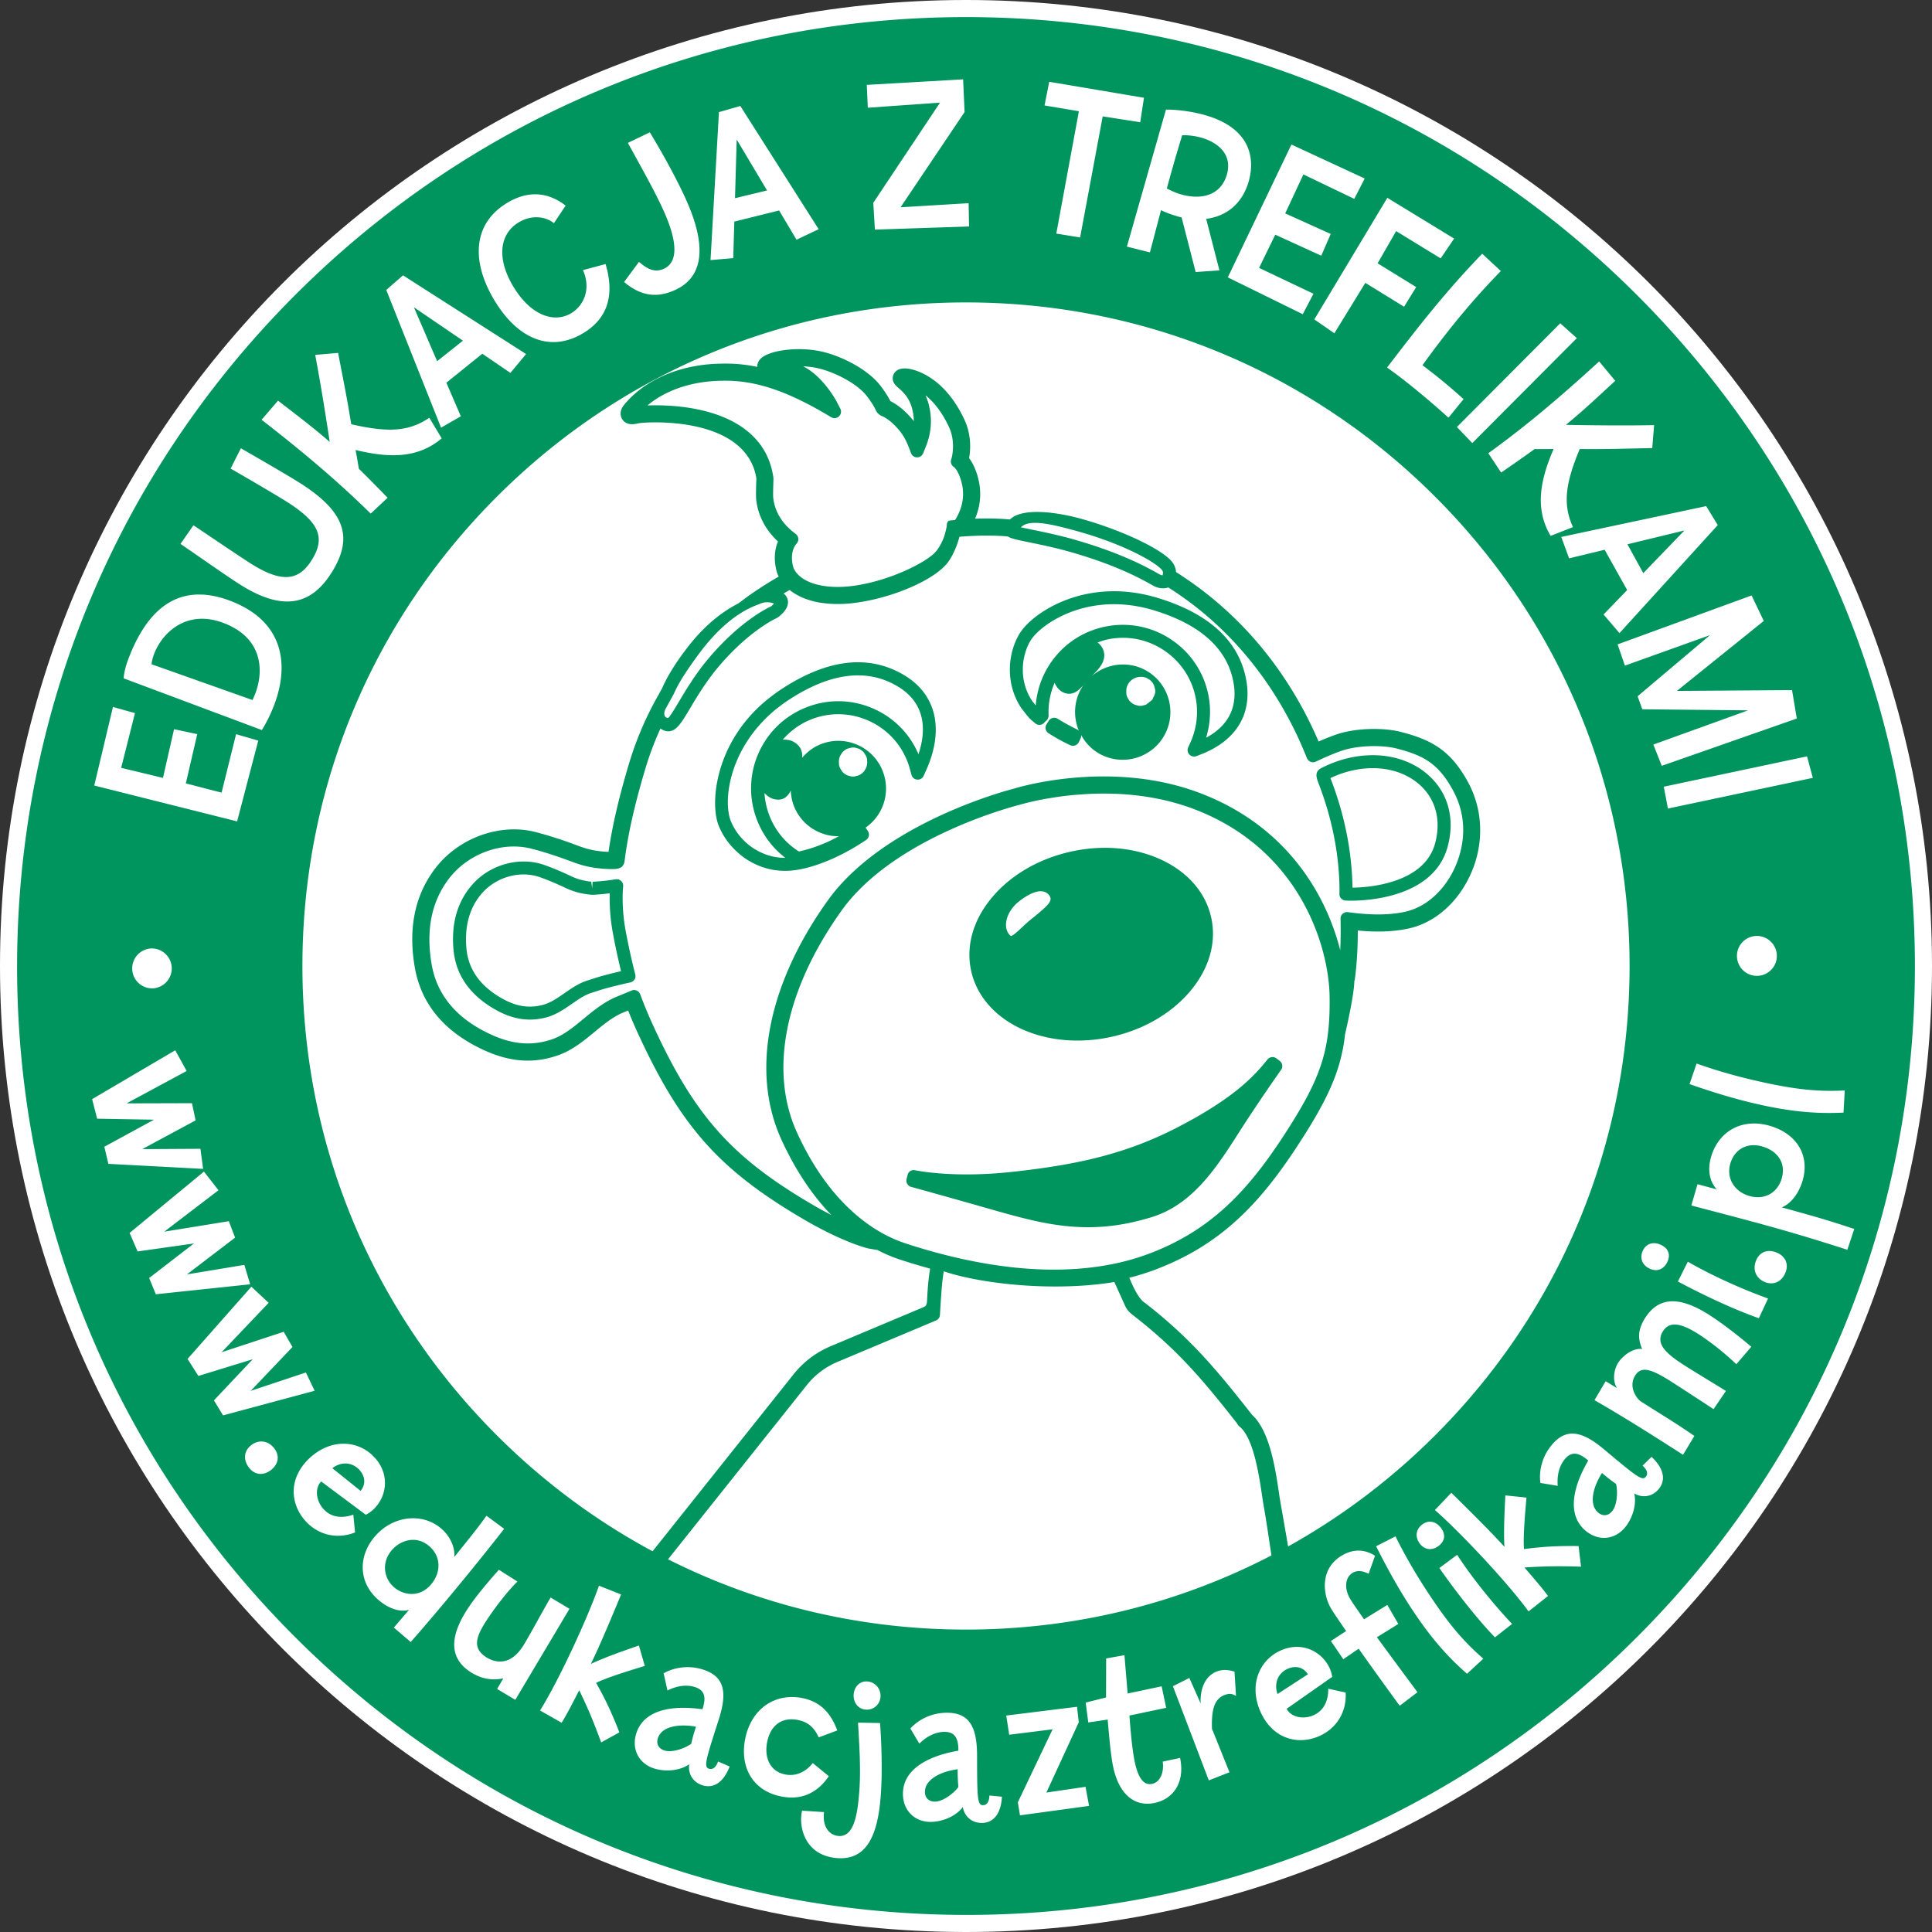
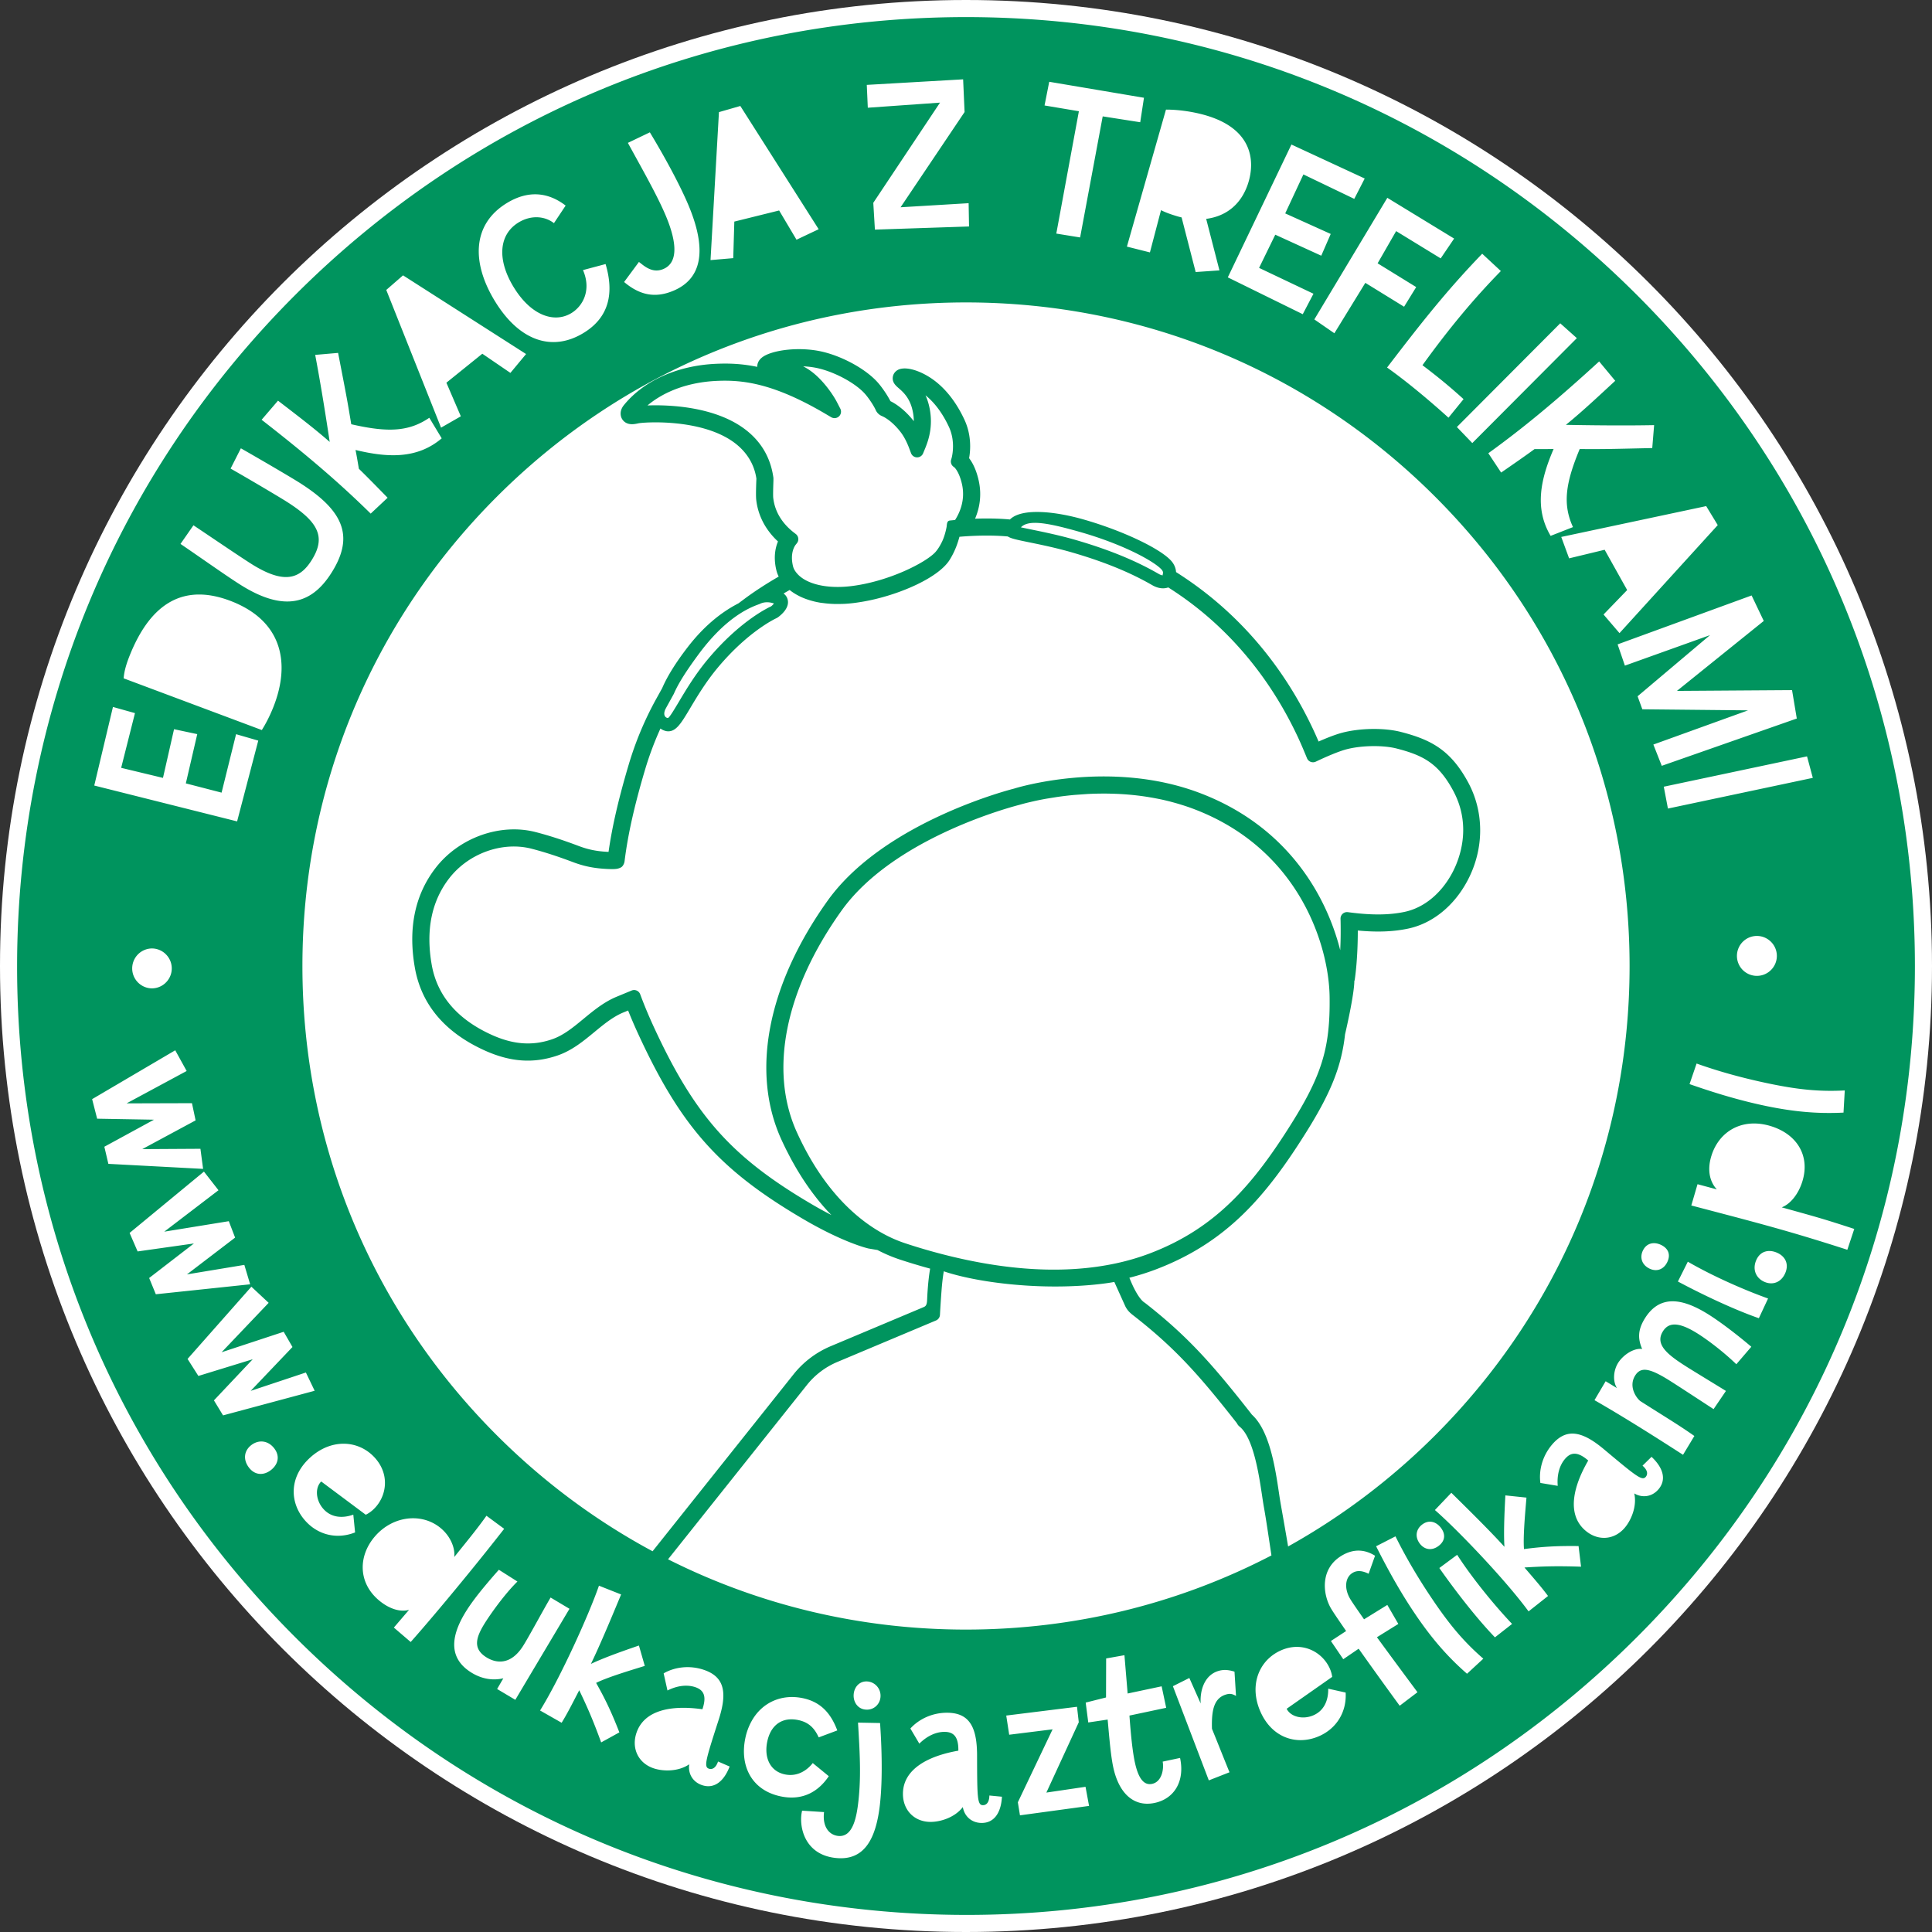
<svg xmlns="http://www.w3.org/2000/svg" width="600" height="600" xml:space="preserve">
  <rect width="100%" height="100%" fill="#333333" stroke="none" />
  <path fill="#FFF" d="M600 300c0 165.686-134.314 300-300 300S0 465.686 0 300C0 134.315 134.314 0 300 0s300 134.315 300 300" />
-   <path fill="#00945E" d="M547.572 356.133c-2.057-.643-3.871-.605-5.396-.092-2.34.789-3.994 2.711-4.746 5.111-.855 2.742-.32 5.346 1.252 7.309 1.043 1.299 2.535 2.316 4.398 2.898 4.559 1.424 8.773-.639 10.197-5.197 1.496-4.795-1.088-8.588-5.705-10.029M497.508 457.455c-2.693 4.232-4.207 9.656-1.215 12.26 1.406 1.223 3.068 1.107 4.287-.297 1.793-2.059 1.832-6.545 1.297-8.572a55.381 55.381 0 0 1-4.369-3.391M133.859 492.074c3.065-3.58 3.291-8.611-.572-11.918-4.051-3.469-8.981-1.811-11.642 1.299-3.187 3.721-2.538 8.686.76 11.508 2.779 2.379 7.784 3.398 11.454-.889M204.335 539.725c-.604 1.758.129 3.256 1.888 3.861 2.581.885 6.753-.766 8.432-2.023a55.889 55.889 0 0 1 1.498-5.322c-4.934-.907-10.529-.27-11.818 3.484M396.748 526.096l7.824-5.086 1.605-1.043c-1.393-2.232-3.811-2.791-6.248-1.715-2.592 1.143-3.908 3.623-3.545 6.342.067.494.182.998.364 1.502M47.053 206.285l18.343 6.5 13.007 4.61c.28-.52.524-1.124.768-1.727 2.351-5.827 3.033-15.46-6.75-20.819a23.553 23.553 0 0 0-2.496-1.184c-11.721-4.731-19.343 2.661-21.953 9.124a14.538 14.538 0 0 0-.919 3.496M290.236 559.506c2.729.043 6.187-2.814 7.393-4.533a55.903 55.903 0 0 1-.22-5.523c-4.973.662-10.096 2.998-10.161 6.969-.031 1.858 1.128 3.056 2.988 3.087M112.412 457.572a6.402 6.402 0 0 0-.752-1.045 6.827 6.827 0 0 0-.667-.633c-2.225-1.865-5.293-1.869-7.778.07l8.772 7.035c1.401-1.679 1.464-3.665.425-5.427M228.42 56.125l-.155 5.418 9.95-2.391-2.97-4.984-6.457-10.84zM373.482 42.876c-2.055-.636-4.348-.935-6.344-.872a475.995 475.995 0 0 0-3.379 11.491 635.184 635.184 0 0 0-1.391 5.037c1.291.673 2.604 1.282 4.035 1.725 4.598 1.422 9.646 1.202 12.621-2.245.809-.938 1.473-2.103 1.922-3.555 1.927-6.224-2.36-10.003-7.464-11.581M505.41 169.025l4.928 8.968 6.744-6.997 6.037-6.262-8.506 2.062zM140.676 103.699l-12.133-8.266 5.894 13.679 1.316 3.057 8.012-6.365zM197.12 301.959c-.167-.653-1.675-6.57-2.892-13.307-1.181-6.555-.817-12.008-.771-12.596l.071-.816a2.019 2.019 0 0 0-2.323-2.168l-.957.15c-.737.11-3.349.478-6.213.622l-.124 2.014-.309-2.042-.68-.088a21.076 21.076 0 0 1-2.904-.601 17.307 17.307 0 0 1-2.614-.998c-3.105-1.475-5.898-2.639-8.541-3.56-7.42-2.571-16.403-.173-21.886 5.822-4.836 5.286-6.899 12.216-6.132 20.599.723 7.887 5.146 14.157 13.146 18.637 2.583 1.445 5.045 2.349 7.524 2.76 2.632.436 5.24.311 7.972-.381 3.151-.801 5.687-2.563 8.17-4.287 1.875-1.303 3.813-2.648 5.808-3.307l2.329-.75c2.868-.971 8.126-2.158 9.175-2.393l.797-.172a1.996 1.996 0 0 0 1.293-.916c.29-.468.374-1.035.232-1.568l-.171-.654zm-12.585 1.873-2.336.75c-2.549.842-4.733 2.358-6.876 3.847-2.158 1.499-4.388 3.046-6.828 3.67-4.298 1.087-8.129.472-12.534-1.991-6.771-3.791-10.505-9.002-11.1-15.486-.66-7.205 1.052-13.096 5.09-17.511 3.851-4.208 9.819-6.228 15.205-5.336.81.135 1.607.335 2.383.603 2.5.872 5.162 1.981 8.132 3.392 1.052.502 2.072.893 3.56 1.329.961.266 1.994.473 3.162.626l.768.102c.218.023.387.04.738.048.059.003.502.003.563-.001a70.96 70.96 0 0 0 4.895-.458c-.063 2.358-.016 6.863.904 11.954.94 5.211 2.051 9.95 2.612 12.241-2.145.493-5.947 1.41-8.338 2.221M414.307 259.856c1.887 9.577 1.684 17.027 1.682 17.099l-.021.631a2.017 2.017 0 0 0 1.924 2.082l.619.029c.26.013 26.225 1.171 31.068-16.733 2.459-9.094-.027-17.461-6.822-22.958-8.33-6.732-21.074-7.299-32.475-1.439-2.148 1.111-1.404 3.079-.801 4.676.968 2.564 3.244 8.57 4.826 16.613m25.912-16.713c5.496 4.446 7.49 11.286 5.465 18.769-3.389 12.528-20.709 13.69-25.658 13.763-.025-2.702-.268-9.005-1.762-16.597-1.648-8.376-4.006-14.604-5.018-17.271-.021-.062-.045-.119-.064-.174 9.693-4.577 20.197-4.022 27.037 1.51M317.814 220.724l.496.633c.313.414.629.823.932 1.15.05.071.296.369.355.43.422.443.933.878 1.422 1.286l.483.41a2.017 2.017 0 0 0 2.821-.212l.338-.387c.172-.124.332-.268.467-.419.266-.288.432-.703.494-1.112.025-.147.039-.297.033-.448a1.538 1.538 0 0 0-.018-.193c-.109-3.417.557-6.734 1.874-9.806.326.724.733 1.406 1.305 1.982a4.766 4.766 0 0 0 2.077 1.254c.071.02.402.097.475.109 2.338.388 3.936-1.293 5.371-2.942-.121.167-.273.299-.39.471-2.866 4.297-3.169 9.556-1.298 13.992-.121-.102-.229-.218-.377-.292a98.683 98.683 0 0 1-2.664-1.369 60.744 60.744 0 0 1-3.529-2.04 2.017 2.017 0 0 0-2.77.623l-.689 1.08a2.015 2.015 0 0 0 .6 2.776 54.925 54.925 0 0 0 6.752 3.724 2.019 2.019 0 0 0 2.667-.958l.554-1.155c.165-.343.19-.705.157-1.058 1.107 2.027 2.646 3.85 4.697 5.218a14.667 14.667 0 0 0 5.781 2.288c5.742.95 11.539-1.559 14.764-6.392 4.529-6.793 2.689-16.009-4.102-20.542-.004-.001-.004-.001-.002-.002-5.66-3.772-12.951-3.071-17.863 1.167 1.756-1.748 3.244-3.313 3.742-5.191.465-1.753-.023-3.469-1.375-4.829-.171-.172-.373-.282-.556-.43 1.081-.39 2.167-.775 3.315-1.005 6.055-1.212 12.201.006 17.318 3.421 9.445 6.3 12.887 18.374 8.184 28.712l-.652 1.435a2.015 2.015 0 0 0 2.569 2.712l1.469-.571c6.91-2.694 11.553-7.072 13.422-12.668.967-2.894 1.209-6.047.727-9.375-1.818-12.51-11.051-21.408-27.445-26.45-16.043-4.923-28.127-.233-33.896 3.015-4.272 2.401-7.683 5.411-9.358 8.256-3.345 5.689-4.477 14.905.541 22.664.226.35.496.69.782 1.038m31.987-6.633c0-.018 0-.037.002-.057a4.484 4.484 0 0 1 2.715-3.492c.373-.154.775-.24 1.174-.307.043-.007.086-.006.129-.006a4.384 4.384 0 0 1 2.277.327l.969.574a4.386 4.386 0 0 1 1.359 1.79c.102.381.201.761.299 1.142a3.288 3.288 0 0 1-.17 1.73c-.053.271-.236.487-.352.731-.002.005-.002.013-.006.019a.416.416 0 0 1-.02.033c-.119.243-.17.517-.354.733-.041.06-.115.079-.16.135l-.041.067c-.127.164-.336.225-.48.366-.088.071-.166.154-.26.216l-.029.029.006-.004-.01.008.004-.003-.018.01c-.113.071-.184.196-.307.254-.031.022-.074.017-.105.038-.211.132-.355.35-.59.447l-1.143.299c-.6.097-1.176.041-1.729-.169a3.307 3.307 0 0 1-1.518-.731 3.294 3.294 0 0 1-1.076-1.295 3.324 3.324 0 0 1-.582-1.636c.002-.416.004-.834.016-1.248m-29.83-15.025c1.283-2.183 4.293-4.784 7.857-6.786 5.204-2.929 16.117-7.181 30.734-2.675 14.773 4.542 23.064 12.34 24.637 23.174.393 2.698.205 5.228-.561 7.517-1.205 3.607-3.975 6.618-8.082 8.822 3.539-11.351-.713-23.762-10.846-30.517a26.918 26.918 0 0 0-10.574-4.195 27.143 27.143 0 0 0-9.771.172c-7.105 1.421-13.229 5.515-17.24 11.53a26.82 26.82 0 0 0-4.459 12.995c-.106-.14-.227-.297-.367-.484l-.375-.463c-.177-.217-.357-.431-.503-.658-4.085-6.318-3.169-13.81-.45-18.432M231.318 266.506a22.742 22.742 0 0 0 2.672 1.583 21.809 21.809 0 0 0 6.287 2.074c1.766.292 3.584.362 5.411.209 6.524-.545 15.45-4.19 23.293-9.514a2.015 2.015 0 0 0 .539-2.795l-.703-1.044a14.698 14.698 0 0 0 5.203-6.432 14.733 14.733 0 0 0 .018-11.34 14.72 14.72 0 0 0-8.001-8.028l-.002-.001a14.721 14.721 0 0 0-11.337-.018c-2.208.912-4.07 2.354-5.574 4.122.134-1.74-.34-3.37-2.118-4.601a4.601 4.601 0 0 0-.916-.533l-.001-.002a6.266 6.266 0 0 0-3.011-.459c2.31-2.634 5.14-4.787 8.473-6.161a22.878 22.878 0 0 1 17.656.029c6.627 2.757 11.508 8.336 13.392 15.307l.469 1.733a1.985 1.985 0 0 0 1.789 1.482 2.019 2.019 0 0 0 1.997-1.187l.734-1.638a42.28 42.28 0 0 0 1.146-2.809c4.189-11.537 1.297-21.307-7.936-26.808v.001c-11.114-6.63-24.158-5.019-38.755 4.773-1.004.678-1.928 1.379-2.963 2.171l-1.099.885c-15.83 13.099-17.508 31.622-14.89 38.627 1.472 3.945 4.407 7.685 8.227 10.374m29.56-31.693.575-.968a4.397 4.397 0 0 1 1.79-1.36l1.142-.299a3.315 3.315 0 0 1 1.729.169 3.305 3.305 0 0 1 1.518.73 3.3 3.3 0 0 1 1.075 1.295c.338.487.532 1.033.583 1.637v.202a4.378 4.378 0 0 1-.326 2.278l-.575.968a4.397 4.397 0 0 1-1.79 1.36l-1.142.299a3.305 3.305 0 0 1-1.729-.169 3.317 3.317 0 0 1-1.517-.73 3.301 3.301 0 0 1-1.076-1.295 3.319 3.319 0 0 1-.583-1.637v-.202a4.39 4.39 0 0 1 .326-2.278m-15.292 10.7c.072 1.705.394 3.402 1.063 5.026a14.711 14.711 0 0 0 8.003 8.03 15.05 15.05 0 0 0 3.292.946c.865.144 1.738.179 2.609.166-1.114.595-2.229 1.19-3.347 1.697-3.1 1.406-6.23 2.454-9.102 3.053-6.443-4.026-10.224-10.89-10.689-18.129.625.671 1.347 1.238 2.203 1.612.441.193.83.281 1.139.333 2.643.468 3.99-1.038 4.829-2.734m-4.751-25.141.323-.274.567-.417c.79-.612 1.64-1.261 2.565-1.883 13.199-8.852 24.782-10.412 34.442-4.66v.002c9.237 5.503 8.756 14.34 6.511 21.097-2.756-6.489-7.885-11.619-14.487-14.368-6.686-2.787-14.053-2.792-20.745-.034-6.693 2.759-11.911 7.962-14.691 14.647-4.757 11.432-1.053 24.581 8.578 31.933-2.82.016-5.539-.635-8.084-1.926a20.37 20.37 0 0 1-2.343-1.393c-2.999-2.12-5.406-5.171-6.603-8.376-2.271-6.066-.585-22.302 13.967-34.348M327.27 322.567c5.789.959 12.033.751 18.064-.604 9.836-2.21 18.457-7.225 24.273-14.117 5.953-7.054 8.27-15.213 6.523-22.98-1.746-7.768-7.332-14.153-15.729-17.982-8.217-3.746-18.148-4.586-27.981-2.375-9.837 2.211-18.456 7.224-24.272 14.118-5.951 7.055-8.269 15.214-6.523 22.981 2.406 10.705 12.233 18.738 25.645 20.959m-14.617-37.086c.525-2.037 1.862-3.99 3.764-5.505 1.563-1.24 4.881-3.563 7.417-3.143a3.058 3.058 0 0 1 1.951 1.16c1.227 1.541.326 2.801-5.247 7.233-1.188.948-2.249 1.938-3.213 2.842-1.065.997-2.849 2.668-3.384 2.602-.002-.001-.195-.055-.563-.515-.94-1.184-1.198-2.843-.725-4.674M282.98 368.6c.219.061 8.605 2.352 23.943 6.727 6.77 1.93 13.162 3.752 19.567 4.814 10.921 1.811 20.571 1.137 31.288-2.184 12.727-3.941 20.234-15.695 26.859-26.066 6.021-9.426 12.494-18.622 13.227-19.658a2.016 2.016 0 0 0-.432-2.766l-1.02-.773a2.019 2.019 0 0 0-2.787.338c-3.535 4.354-9.453 11.639-28.641 21.432-16.471 8.408-32.246 11.475-50.869 13.494-17.498 1.889-28.661-.275-29.946-.531-1.229-.207-2.061.465-2.321 1.496l-.309 1.242a2.022 2.022 0 0 0 1.441 2.435" />
  <path fill="#00945E" d="M508.377 91.623C452.717 35.964 378.715 5.311 300 5.311c-78.701 0-152.69 30.653-208.335 86.313C36.033 147.27 5.366 221.271 5.31 299.997c-.056 78.667 30.564 152.642 86.221 208.296 55.654 55.656 129.688 86.34 208.465 86.398h.225c78.617 0 152.537-30.635 208.156-86.27C564.037 452.745 594.69 378.728 594.69 300c-.001-78.714-30.653-152.718-86.313-208.377M549.09 403.26l-2.859 6.125c-6.234-2.17-13.625-5.531-20.064-8.77a227.428 227.428 0 0 1-5.078-2.631l3.08-6.154c1.502.873 3.117 1.756 4.797 2.629 6.374 3.318 13.759 6.521 20.124 8.801m-3.705-11.83c1.225-2.918 3.885-3.482 6.4-2.426 2.572 1.082 3.867 3.441 2.668 6.301-1.201 2.859-3.799 3.922-6.43 2.816s-3.863-3.777-2.638-6.691m-28.955 22.029c-1.205 1.922-.961 3.637.258 5.313 1.613 2.215 4.936 4.357 8.904 6.807 5.863 3.609 8.785 5.369 10.412 6.393l-3.838 5.645c-3.117-2.029-10.949-7.166-13.682-8.881-2.484-1.561-4.414-2.57-5.955-3.039-2.236-.68-3.65-.205-4.705 1.473-1.357 2.166-.871 4.34-.039 5.895.582 1.086 1.328 1.871 1.74 2.131 8.58 5.457 11.693 7.266 16.676 10.762l-3.521 5.844c-5.865-3.787-12.68-8.129-19.426-12.209a393.55 393.55 0 0 0-8.072-4.76l3.469-5.879 3.5 2.125c-1.441-2.369-.98-5.67.371-7.824 1.482-2.361 4.775-4.691 7.469-4.316-1.414-3.23-1.334-6.039.875-9.557 3.424-5.455 8.098-6.141 13.195-4.41 2.115.717 4.305 1.85 6.508 3.232 3.992 2.506 9.408 6.711 13.318 10.045l-4.652 5.428c-3.922-3.779-8.721-7.451-12.082-9.564-2.703-1.695-4.773-2.535-6.387-2.727-2.084-.249-3.405.591-4.336 2.073m-11.932 61.094c-3.297 3.789-8.377 4.055-12.213.717-5.568-4.844-3.992-13.174.955-21.693-.158-.137-.313-.258-.465-.383-3.096-2.498-5.066-2.047-6.695-.174-1.832 2.104-2.588 5.146-2.316 8.424l-5.381-.898c-.52-3.658.479-8.299 3.734-12.041 3.947-4.537 8.305-4.293 14.277.211.492.373.996.764 1.514 1.197 10.174 8.523 12.039 10.064 13.18 8.754.65-.748.74-1.984-.99-3.49l2.799-2.744c3.713 3.479 4.674 7.191 2.111 10.139-2.078 2.385-5.092 2.641-7.477 1.223.893 3.98-.957 8.371-3.033 10.758m-231.206 85.629c-1.175 10.666-4.708 17.826-13.832 16.82-9.924-1.092-11.475-10.248-10.361-14.68l6.814.438c-.564 4.555 1.589 7.102 4.364 7.406 4.561.504 5.747-5.73 6.311-10.846.61-5.539.598-10.73.235-17.998a514.31 514.31 0 0 0-.361-6.35l6.85.129c.165 2.354.292 4.723.38 7.063.245 6.602.158 12.965-.4 18.018m-53.155-10.905c.938.322 2.118-.059 2.863-2.229l3.595 1.561c-1.827 4.75-4.907 7.037-8.603 5.768-2.991-1.027-4.36-3.725-3.943-6.467-3.355 2.324-8.121 2.262-11.112 1.236-4.751-1.631-6.907-6.24-5.257-11.049 2.396-6.982 10.708-8.652 20.462-7.273.136-.395.241-.764.333-1.119.879-3.422-.277-4.959-2.509-5.727-2.64-.902-5.741-.461-8.676 1.023l-1.189-5.326c3.193-1.854 7.868-2.676 12.561-1.064 5.587 1.916 7.045 5.939 5.267 12.93a38.61 38.61 0 0 1-.636 2.232c-4.072 12.633-4.799 14.942-3.156 15.504m-27.789-11.273-5.651 3.117c-2.719-7.459-4.453-11.27-6.812-16.205-2.416 4.688-3.772 7.338-5.461 10.102l-6.7-3.809c3.195-5.162 6.98-12.594 10.353-19.842 3.415-7.34 6.407-14.494 7.934-18.918l6.882 2.725c-1.937 4.625-5.468 13.229-8.476 19.662-.308.658-.612 1.305-.908 1.91a58.686 58.686 0 0 1 2.45-1.096c4.34-1.84 9.771-3.688 12.465-4.619l1.818 6.332c-1.787.557-4.204 1.287-6.669 2.088-3.14 1.02-6.358 2.152-8.444 3.186 2.633 4.658 4.648 8.74 7.219 15.367m-46.226-18.74c-7.29-4.721-5.874-11.93-.987-19.48 1.417-2.188 3.184-4.49 5.075-6.787a195.982 195.982 0 0 1 4.719-5.492l5.762 3.654c-1.73 1.701-3.501 3.787-5.092 5.822-1.953 2.5-3.632 4.918-4.616 6.439-3.134 4.842-4.342 8.42-.071 11.184 3.228 2.09 7.706 2.477 11.447-3.303.835-1.291 2.382-4.047 4.019-6.984 1.664-2.99 3.421-6.168 4.617-8.188l5.862 3.498c-1.621 2.736-3.245 5.457-4.867 8.182-3.985 6.691-7.972 13.373-11.952 20.088l-5.654-3.361 1.934-3.33c-3.243.782-6.812.247-10.196-1.942M117.564 496.9c-6.406-5.484-6.297-13.719-1.176-19.701 2.602-3.037 5.922-4.848 9.315-5.457 4.024-.725 8.148.244 11.293 2.938 3.25 2.781 4.376 6.52 4.074 8.875 3.327-4.172 6.991-8.547 10.001-12.826l5.505 4.059a825.564 825.564 0 0 1-11.412 14.271c-6.816 8.352-13.378 16.107-17.619 20.879l-5.229-4.479 4.718-5.512c-2.62.776-6.173-.224-9.47-3.047m-17.105-28.254c2.368 2.623 5.775 2.973 9.263 1.746l.553 5.516c-5.603 2.217-11.458.82-15.405-3.553-4.945-5.479-5.276-13.617 1.491-19.727 2.7-2.436 5.656-3.76 8.547-4.146 4.357-.582 8.566.984 11.514 4.25 3.377 3.742 3.779 8.225 2.349 11.877a11.436 11.436 0 0 1-2.956 4.295c-.69.623-1.463 1.154-2.229 1.51l-13.83-10.322c-2.036 2.004-1.666 5.931.703 8.554m-31.185-29.087-2.835-4.66 12.047-12.771-16.878 5.186-3.36-5.287 17.711-20.045 2.108-2.387 5.368 5.01-4.048 4.252-10.568 11.096 14.045-4.629 5.24-1.729 2.729 4.729-3.887 4.08-9.092 9.545 12.426-4.135 4.717-1.57 2.724 5.672-4.056 1.09-24.391 6.553zm14.809 17.027c-2.224 1.686-4.915 1.625-6.79-.844-1.874-2.471-1.494-5.252.78-6.977 2.273-1.725 5.202-1.455 7.113 1.063 1.913 2.522 1.071 5.106-1.103 6.758m-41.342-67.941-2.491-5.748 21.559-17.785 1.53-1.262 4.518 5.787-3.744 2.861-13.099 10.008 15.673-2.547 4.371-.709 1.956 5.098-3.589 2.742-11.366 8.682 14.023-2.32 3.803-.631 1.802 6.031-3.04.32-26.254 2.771-2.07-5.049 13.902-10.723-17.484 2.474zM30.167 347.42l-1.554-6.07L53.7 326.6l.72-.422 3.549 6.428-3.145 1.694-15.518 8.362 16.999-.049 3.313-.01 1.128 5.342-2.985 1.607-13.585 7.32 15.317-.09 2.753-.016.828 6.24-1.92-.102-27.499-1.459-1.249-5.314 15.419-8.402-17.658-.309zm66.726-173.621c3.74-6.069 2.62-10.434-4.54-15.734-1.216-.9-2.6-1.826-4.169-2.792-2.274-1.401-10.053-6.04-16.569-9.749l3.192-6.298c6.571 3.742 14.605 8.462 17.435 10.206a67.94 67.94 0 0 1 4.107 2.728c10.939 7.873 12.988 15.355 6.826 25.357-5.166 8.386-12.58 12.753-25.403 5.9a47.965 47.965 0 0 1-2.572-1.479c-4.104-2.529-12.138-8.244-19.145-13.019l4.024-5.786c7.207 4.822 15.287 10.335 18.561 12.353.877.542 1.701.997 2.5 1.414 8.243 4.3 12.483 2.209 15.753-3.101m.993-63.584 7.114-.62c2.977 15.31 2.848 14.766 4.087 22.161.912.208 1.782.393 2.635.565 9.598 1.938 15.689 1.469 21.605-2.579l3.85 6.388c-7.727 6.571-17.048 5.957-26.764 3.614.345 1.685.66 3.603 1.042 5.839 2.62 2.546 5.497 5.491 8.921 8.998l-5.253 4.927a304.282 304.282 0 0 0-14.476-13.333c-5.629-4.869-11.907-9.984-19.402-15.813l5.093-5.931c6.624 5.092 11.296 8.652 16.057 12.809-1.339-8.866-2.857-18.318-4.509-27.025m226.507-77.464 1.455-7.354 29.422 4.964-1.164 7.6-11.65-1.823-2.316 12.419-4.7 25.183-7.396-1.198 4.627-25.067 2.389-12.931-10.667-1.793zm165.099 99.246c8.02.129 16.393.182 24.211.033l-.582 7.117c-11.064.26-13.998.317-17.447.323-1.412.002-2.908-.004-5.086-.01-4.402 10.573-5.346 17.145-2.082 24.235l-6.943 2.724c-5.182-8.719-3.012-17.806.926-26.992-1.719.058-3.662.046-5.932.048-2.949 2.155-6.334 4.499-10.367 7.285l-3.977-6.004c6.758-4.881 13.285-10.007 20.564-16.223 4.291-3.661 8.838-7.697 13.852-12.288l4.994 6.015c-5.361 4.963-9.318 8.653-13.5 12.172a157.06 157.06 0 0 1-1.822 1.509l3.191.056m47.19 82.46 19.855-.133 1.473 8.822-16.889 5.916-25.045 8.772-2.609-6.607 25.619-9.251 3.791-1.369-4.211-.042-28.627-.291-1.469-4.041 21.793-18.399.697-.588-.818.292-25.617 9.177-2.258-6.596 24.982-9.122 16.629-6.072 3.777 7.915-14.652 11.803-12.316 9.923 15.895-.109zm13.125 77.849a6.178 6.178 0 0 1-.072 9.186 6.167 6.167 0 0 1-4.117 1.572 6.197 6.197 0 0 1-6.197-6.199 6.198 6.198 0 0 1 6.197-6.198c1.616 0 3.085.625 4.189 1.639m-4.83-46.918-26.986 5.718-1.289-6.787 26.832-5.682 17.654-3.74 1.797 6.675-18.008 3.816zm-71.614 228.716c-.15 2.611-.217 5.137-.078 6.977 5.307-.695 9.846-1.033 16.953-.934l.771 6.404c-7.934-.271-12.115-.09-17.576.246 3.441 3.998 5.391 6.248 7.322 8.85l-6.043 4.785c-3.305-4.508-8.203-10.197-13.219-15.631-5.949-6.445-12.061-12.529-15.871-15.844l5.104-5.361c3.857 3.816 11.334 11.111 16.209 16.473.092.102.191.207.281.309-.01-.174-.018-.355-.029-.535-.256-4.971.148-12.137.316-15.436l6.553.688c-.193 2.354-.507 5.747-.693 9.009m-51.42 37.917-1.332.91-3.445 2.354-.25-.369-3.592-5.291 4.729-3.094c-2.254-3.279-4.051-5.895-4.734-7.076-2.514-4.35-3.5-12.375 3.535-16.441 3.598-2.08 7.029-1.842 10.178.135l-1.994 5.594c-2.006-.99-3.568-1.09-4.91-.314-2.471 1.428-2.676 4.916-.877 8.029.623 1.072 2.264 3.42 4.363 6.434l7.232-4.469 3.414 5.906-6.641 4.127.236.326c4.791 6.566 10.123 13.742 12.355 16.75l-5.525 4.199a1504.083 1504.083 0 0 1-12.658-17.59l-.084-.12m-45.554 24.877c1.834 4.492 3.609 9.004 5.443 13.496l-6.422 2.518-7.082-18.566-4.074-10.68 5.107-2.555 3.523 7.924c-.27-4.084 1.172-8.715 5.365-10.063 1.771-.57 3.396-.375 5.137.174l.469 7.535c-1.111-.619-1.836-.844-3.252-.389-2.463.791-3.568 2.787-3.998 5.559-.23 1.481-.271 3.18-.216 5.047m-23.965 10.311c1.078 5.096 2.82 7.326 5.367 6.789 3.035-.643 3.721-4.592 3.293-6.91l5.398-1.143c1.568 7.4-1.938 12.709-7.883 13.967-6.432 1.361-11.139-2.904-12.885-11.156-.508-2.4-.887-5.746-1.195-8.963-.199-2.066-.369-4.082-.525-5.762l-6.023.896-.799-6.172 6.318-1.592.035-12.115 5.682-1.012.996 11.898 10.557-2.234 1.414 6.672-11.408 2.414c.117 1.646.27 3.648.467 5.721.287 3.048.671 6.247 1.191 8.702m-15.302 7.701 1.1 5.934-21.458 2.924-.658-4.049 8.193-17.205 2.599-5.455-13.479 1.678-.916-5.955 21.977-2.725.549 4.807-3.148 6.834-6.917 15.006 12.158-1.794zm-63.683-27.779c-.271 2.465-2.379 4.043-4.66 3.793-2.411-.203-3.912-2.43-3.642-4.895.251-2.281 1.949-4.09 4.415-3.82 2.405.266 4.16 2.457 3.887 4.922M119.957 90.046l5.212-4.533 21.185 13.547 17.024 10.889-4.867 5.858-8.722-5.954-11.16 8.999 4.486 10.435-6.142 3.525-7.581-19.056-9.435-23.71zm33.608 3.257c-7.201-11.938-6.882-23.771 3.939-30.299 8.09-4.88 14.332-2.101 18.159.839l-3.629 5.461c-2.866-2.229-7.102-2.564-10.951-.242-6.08 3.668-6.845 11.357-1.629 20.004.047.078.096.146.144.223 5.369 8.736 12.555 11.139 17.809 7.97 3.627-2.187 6.33-7.166 3.646-13.383l7.013-1.872c2.668 8.965 1.167 16.568-6.923 21.448-9.877 5.958-20.032 2.217-27.46-9.959-.039-.065-.079-.126-.118-.19m41.427-48.934 6.826-3.272c4.541 7.514 8.461 14.808 10.98 20.339.392.86.753 1.681 1.073 2.45 5.724 13.71 4.175 22.688-4.784 26.427-5.533 2.31-10.351 1.425-15.265-2.737l4.603-6.228c1.418 1.03 4.012 3.691 7.559 2.21 4.33-1.808 4.573-7.487.832-16.446a77.754 77.754 0 0 0-1.252-2.817c-2.791-5.976-6.957-13.302-10.572-19.926m59.255 26.817-6.884 3.258-5.396-9.078-13.916 3.451-.335 11.354-7.055.605 1.285-22.597 1.329-23.358 6.639-1.91 12.366 19.453 11.967 18.822zm-47.241 155.89c2.836.402 4.442-2.29 7.364-7.194 2.055-3.445 4.869-8.166 8.637-12.655 9.481-11.306 17.985-15.178 18.046-15.205.077-.034.461-.261.531-.304 1.427-1.048 3.715-3.175 2.999-5.638a3.212 3.212 0 0 0-1.243-1.757c.624-.369 1.258-.733 1.895-1.097.232.19.48.38.753.574a16.4 16.4 0 0 0 1.816 1.107l.382.204c.647.324 1.33.621 2.047.884l.448.154c.701.24 1.425.458 2.346.682.561.129 1.133.246 1.724.344l1.609.2c.566.064 1.147.111 1.737.145l1.068.049c.634.017 1.281.009 2.268-.014l.632-.017a41.505 41.505 0 0 0 2.997-.255 60.795 60.795 0 0 0 4.754-.782c10.06-2.053 21.753-7.179 25.146-12.69 1.792-2.913 2.523-5.387 3.009-7.111l.34-.029c7.227-.582 12.34-.283 14.664-.067 1.023.662 2.779 1.023 6.805 1.85 3.51.719 8.314 1.706 13.248 3.14 13 3.782 20.408 7.607 24.848 10.156 1.717.986 3.475 1.207 4.943.681 7.588 4.861 26.879 18.021 40.174 46.328.992 2.111 1.861 4.181 2.654 6.105l.256.621a2.016 2.016 0 0 0 2.729 1.052l.604-.284c2.186-1.029 6.26-2.859 9-3.571 4.65-1.204 11.316-1.296 15.496-.225 8.26 2.12 12.992 4.616 17.555 13.078 5.996 11.119 1.889 21.406-.156 25.314-3.434 6.565-8.871 11.064-14.914 12.338-4.734 1.001-10.102 1.06-16.895.184l-.738-.095a2.015 2.015 0 0 0-2.271 2.049l.02.741c.072 3.435.012 6.47-.113 9.025-4.373-17.236-16.617-38.701-43.871-48.921-28.1-10.526-57.292-1.309-57.439-1.254-.4.097-40.276 10.12-57.916 34.844-18.635 26.12-23.871 53.121-14.356 74.08a102.02 102.02 0 0 0 1.632 3.414l.558 1.078c.375.729.752 1.451 1.133 2.143l.667 1.188c.353.625.708 1.24 1.068 1.842l.716 1.166c.353.568.707 1.127 1.063 1.674l.73 1.098c.366.539.732 1.064 1.271 1.822l.533.736c.399.545.796 1.061 1.441 1.893l.381.49c.522.65 1.043 1.273 1.564 1.881.003.004.258.311.261.313a70.44 70.44 0 0 0 1.834 2.029l.549.563c.053.055.107.109.16.166a116.52 116.52 0 0 1-6.062-3.33c-24.837-14.563-36.276-27.369-48.963-54.805-1.6-3.461-2.949-6.67-4.125-9.807l-.232-.621a2.027 2.027 0 0 0-1.56-1.283 2.01 2.01 0 0 0-1.101.128l-4.849 2.006c-3.849 1.641-7.016 4.252-10.086 6.783-3.196 2.639-6.213 5.129-9.765 6.35-6.13 2.106-12.129 1.652-18.883-1.43-10.596-4.833-16.821-12.146-18.503-21.736-1.88-10.706-.053-19.73 5.431-26.817 6.004-7.756 16.492-11.53 25.559-9.203 3.903 1.008 8.07 2.353 12.733 4.114 3.597 1.359 6.726 1.993 10.793 2.18 2.607.121 3.326-.002 4.263-.485.589-.306 1.029-1.217 1.111-1.875 1.01-8.205 3.037-17.27 6.383-28.525a98.144 98.144 0 0 1 4.769-12.734c.535.405 1.173.69 1.894.83m-.376-6.8c.234-.44.474-.88.715-1.314l1.921-3.487c1.515-3.511 4.18-7.517 7.589-12.152 8.293-11.277 15.492-14.505 19.007-15.725 2.106-1.11 4.321-.25 4.496-.167a6.37 6.37 0 0 1-.878.877c-.091.038-9.229 4.004-19.563 16.327-3.976 4.738-6.886 9.62-9.017 13.198-1.452 2.432-2.952 4.948-3.416 5.119-.334.123-1.845-.41-.854-2.676m23.95-87.536c-4.156-2.902-9.578-4.924-16.108-6.007-5.03-.833-9.971-.949-13.387-.817 5.326-4.491 12.876-7.218 21.377-7.62 7.935-.378 17.52.59 33.779 10.158l1.908 1.123a2.02 2.02 0 0 0 2.409-.273 2.02 2.02 0 0 0 .408-2.388l-1.013-1.968c-1.086-2.108-4.194-6.859-8.183-9.748a17.26 17.26 0 0 0-2.341-1.432c1.599.063 3.271.271 4.906.664 5.316 1.292 11.463 4.683 14.295 7.886 1.178 1.33 2.734 3.679 3.336 5.034a3.598 3.598 0 0 0 1.912 1.853c.664.277 3.042 1.444 5.734 4.874 1.028 1.308 1.952 3.035 2.743 5.131l.571 1.519a2.015 2.015 0 0 0 3.752.061l.618-1.497c1.228-2.964 2.68-7.601 1.145-13.622a17.885 17.885 0 0 0-1.01-2.902c2.824 2.259 5.305 5.6 7.254 9.782 2.258 4.85.849 9.697.833 9.75l-.132.438a2.01 2.01 0 0 0 .724 2.199l.298.221c.014.013 1.474 1.313 2.351 5.239 1.079 4.835-.685 8.805-2.151 11.092l-1.593.161c-.938.098-.923 1.01-1.034 1.946 0 0-.427 2.534-1.397 4.565-.785 1.646-1.582 2.75-2.154 3.367-2.918 3.144-14.254 9.031-26.017 10.485-7.433.922-13.874-.543-16.797-3.816-.695-.777-1.142-1.552-1.327-2.299v-.003c-1.048-4.213.602-6.454.796-6.697l.404-.509c.336-.424.488-.964.419-1.499a2.01 2.01 0 0 0-.77-1.351l-.518-.399c-1.805-1.387-3.275-2.982-4.367-4.74a14.658 14.658 0 0 1-2.121-6.118c-.064-.602-.041-2.389.064-5.314v-.834c-.886-6.577-4.122-11.857-9.616-15.695m86.473 31.03c2.381-2.524 8.525-1.347 18.109 1.366 13.646 3.86 23.119 9.135 25.49 11.648.557.589.588 1.082.529 1.26-.07.205-.104.42-.1.632-.334-.032-.748-.166-1.197-.424-4.619-2.654-12.314-6.632-25.73-10.535-5.089-1.479-10.188-2.524-13.568-3.216-1.376-.284-2.609-.538-3.533-.731m-69.577 187.867c-8.71-19.186-3.663-44.26 13.845-68.796 16.512-23.145 54.511-32.686 55.266-32.89l.515-.148a71.877 71.877 0 0 1 2.035-.533l2.055-.476a91.084 91.084 0 0 1 3.937-.779l3.142-.503c1.654-.239 3.443-.458 5.477-.645l3.939-.282c2.016-.105 4.125-.152 6.643-.121l2.232.064a86.131 86.131 0 0 1 9.008.834l.566.086 1.369.228c.756.13 1.516.274 2.611.493l.396.08c.979.209 1.959.44 2.939.693l.824.224c.764.207 1.527.424 2.301.663l.883.274c1.01.325 2.018.666 3.023 1.043 33.021 12.38 42.213 42.515 42.439 58.37.059 4.169-.08 7.608-.439 10.817-1.014 9.154-4.039 16.798-11.164 28.203h.002c-12.105 19.373-23.742 32.949-44.328 40.756a72.972 72.972 0 0 1-10.379 3.045c-15.546 3.355-33.701 2.398-53.931-2.826a180.596 180.596 0 0 1-11.625-3.422 40.887 40.887 0 0 1-6.454-2.789c-7.684-4.112-18.627-12.941-27.127-31.663m44.44 56.607s.157-3.072.488-7.475c.289-3.822.703-5.957.703-5.957s8.825 3.311 25.374 4.414 27.582-1.104 27.582-1.104l3.287 7.283c.781 1.797 2.076 2.693 2.885 3.324 12.814 10.02 20.236 18.391 31.883 33.244.193.416.518.813.82 1.055 4.322 3.42 6.061 15.092 6.994 21.359.215 1.436.406 2.697.586 3.703.688 3.764 1.648 10.455 2.338 14.961-28.956 15.047-61.29 23.031-94.856 23.031-32.669 0-64.177-7.551-92.534-21.826l43.139-54.148a23.987 23.987 0 0 1 9.416-7.131l30.66-12.891a2.024 2.024 0 0 0 1.235-1.842m108.119 72.022a1533.8 1533.8 0 0 0-2.287-13.127 120.71 120.71 0 0 1-.559-3.533c-1.15-7.711-2.879-19.309-8.426-24.299a3.368 3.368 0 0 0-.086-.127c-12.117-15.477-19.781-24.156-33.127-34.586-1.723-.957-3.508-4.801-3.744-5.301a54.156 54.156 0 0 1-1.07-2.479 75.904 75.904 0 0 0 8.141-2.555c21.979-8.336 34.26-22.602 46.947-42.91 7.586-12.139 10.82-20.373 11.893-30.132.035-.14 2.887-12.272 2.887-16.692l.08.014c.045-.265.998-6.137.994-15.559 6.021.57 11.037.377 15.641-.595 7.596-1.605 14.348-7.1 18.521-15.075 5.078-9.704 5.125-21.03.127-30.3-5.438-10.083-11.547-13.298-20.916-15.703-5.111-1.308-12.578-1.215-18.145.229-2.207.573-5.006 1.696-7.408 2.755a113.56 113.56 0 0 0-1.693-3.793c-13.949-29.699-34.461-43.648-42.576-48.838-.064-1.274-.633-2.576-1.643-3.644-3.689-3.911-15.436-9.397-27.326-12.762-8.428-2.383-18.883-3.613-22.617.075-1.904-.182-5.648-.429-10.826-.243 1.335-3.127 2.17-7.172 1.125-11.851-.787-3.534-2.016-5.698-2.977-6.937.424-2.333.826-7.079-1.465-11.992-2.77-5.951-6.571-10.542-10.991-13.272-3.9-2.413-7.829-3.255-9.773-2.099-.866.516-1.406 1.358-1.482 2.293-.144 1.603.962 2.56 1.866 3.342 1.216 1.054 3.253 2.817 4.169 6.413.331 1.3.5 2.562.503 3.814l-.003-.004c-2.904-3.698-5.707-5.452-7.258-6.215-.912-1.806-2.539-4.217-3.919-5.78-3.577-4.044-10.577-7.963-17.026-9.53-7.335-1.753-16.048-.542-18.93 1.746-1.239.982-1.495 2.102-1.489 2.916-4.961-1.034-9.127-1.121-12.958-.942-11.827.564-22.158 5.188-28.343 12.689-.344.417-1.394 1.691-1.057 3.428.172.865.669 1.6 1.397 2.072 1.361.874 2.964.527 4.026.292 1.646-.364 19.007-1.562 29.303 5.63 4.223 2.951 6.709 6.966 7.373 11.554-.002.047-.23 4.882-.062 6.487.31 2.922 1.31 5.811 2.889 8.357a22.573 22.573 0 0 0 3.874 4.661c-.788 1.873-1.493 4.939-.48 9.017a9.27 9.27 0 0 0 .702 1.889c-3.701 2.131-7.146 4.363-10.268 6.648l-2.229 1.663c-5.76 2.956-11.03 7.491-15.666 13.48-3.73 4.819-6.458 9.202-8.017 12.844l-1.834 3.308a102.65 102.65 0 0 0-8.568 20.456c-3.131 10.528-5.137 19.199-6.26 27.099l-.156-.008c-3.467-.161-6.122-.692-9.163-1.843-4.821-1.823-9.167-3.226-13.28-4.289-11.031-2.872-23.824 1.702-31.091 11.098-6.44 8.318-8.614 18.746-6.466 30.989 2.008 11.415 9.251 20.045 21.533 25.653 8.071 3.682 15.315 4.196 22.82 1.617 4.452-1.529 7.989-4.447 11.427-7.282 2.77-2.284 5.634-4.647 8.774-5.983l1.678-.695a152.473 152.473 0 0 0 3.286 7.609c13.222 28.594 25.161 41.949 51.097 57.16 12.414 7.277 19.831 9.047 20.252 9.141l2.794.469a46.446 46.446 0 0 0 6.893 2.939 187.597 187.597 0 0 0 9.473 2.848c-.688 3.998-.879 8.436-.932 9.641-.058 2.023-.653 2.115-1.385 2.436l-28.583 12.021a29.194 29.194 0 0 0-11.51 8.717l-43.785 54.957c-17.582-9.447-33.876-21.521-48.387-36.031-38.924-38.924-60.36-90.676-60.36-145.722s21.436-106.798 60.36-145.722c38.924-38.924 90.675-60.36 145.722-60.36 55.047 0 106.799 21.436 145.723 60.36 38.924 38.924 60.359 90.675 60.359 145.722s-21.436 106.798-60.359 145.722c-13.764 13.76-29.137 25.325-45.688 34.54m47.444-5.799c1.361 1.77 1.523 3.914-.689 5.615-2.014 1.549-4.324 1.293-5.838-.672-1.549-2.016-1.281-4.414.686-5.928 2.112-1.625 4.366-.931 5.841.985m-49.665 38.074c6.256-2.762 12.096.107 14.674 4.662.182.318.348.645.496.979.375.852.637 1.752.736 2.592l-14.137 9.902c1.268 2.559 5.111 3.438 8.346 2.01s4.633-4.555 4.561-8.25l5.412 1.203c.352 6.012-2.809 11.139-8.199 13.52-6.752 2.98-14.586.744-18.27-7.596-.67-1.516-1.1-3.01-1.326-4.461-1.015-6.53 2.229-12.143 7.707-14.561m42.11-10.643c-.117-.17-.232-.348-.35-.52-4.117-6.055-7.998-12.801-12.211-21.174l6.014-3.074c3.816 7.709 8.115 14.639 11.953 20.258.076.109.154.23.229.34 4.529 6.594 8.799 11.938 15.102 17.391l-5.064 4.68c-6.181-5.387-10.937-10.998-15.673-17.901m11.414-8.949c-1.551-2.072-3.02-4.1-4.34-5.986l5.531-4.1a120.498 120.498 0 0 0 4.117 5.932c3.984 5.416 8.672 11.014 12.943 15.529l-5.32 4.172c-4.226-4.391-8.874-10.129-12.931-15.547m58.871-104.562c1.15-2.406 3.475-2.809 5.656-1.764 2.016.961 3.129 2.801 1.926 5.318-1.096 2.295-3.275 3.109-5.514 2.039-2.293-1.095-3.136-3.355-2.068-5.593m10.338-211.11-17.596 19.348-4.955-5.783 7.336-7.594-6.992-12.512-11.039 2.665-2.441-6.646 26.283-5.593 18.729-3.985 3.592 5.901-12.917 14.199zm-43.932-59.129-19.377 19.449-4.789-4.979 19.203-19.272 12.895-12.941 5.156 4.606-13.088 13.137zm-22.914-20.209c-4.162 5.013-8.068 10.122-11.941 15.482 4.473 3.38 8.215 6.42 12.764 10.533l-4.684 5.765c-5.264-4.78-12.828-11.175-19.074-15.576 5.746-7.499 10.951-14.255 16.602-20.971A275.734 275.734 0 0 1 460.313 78.8l5.789 5.375a225.233 225.233 0 0 0-12.401 13.764m-6.283-17.695-13.836-8.469-5.109 8.886-.643 1.116 11.982 7.38-3.762 6.102-12.035-7.415-9.613 15.656-6.225-4.299 13.486-22.466 9.184-15.299 20.744 12.659-4.173 6.149zM420.58 61.761l-15.799-7.589-5.406 11.582-.242.521 14.133 6.382-2.936 6.754-14.283-6.524-5.029 10.309 16.891 8.027-3.328 6.356-23.275-11.44 11.143-23.263 8.615-17.988 22.758 10.551-3.242 6.322zm-32.906-5.019a18.557 18.557 0 0 1-1.596 3.71c-2.52 4.426-6.615 6.9-11.49 7.517l4.121 16.002-7.385.512-4.369-16.964c-.703-.149-1.389-.361-2.074-.573-1.43-.442-2.904-.966-4.32-1.678l-3.443 13.119-7.148-1.8 7.057-24.753 5.076-17.794c4.16-.008 8.977.73 12.9 1.942 13.876 4.29 14.788 13.914 12.671 20.76m-95.382-11.138-12.61 18.765 21.136-1.267.125 7.232-29.234.976-.5-8.325 11.232-16.867 9.489-14.247-22.427 1.584-.316-7.094 29.92-1.722.452 10.152-7.267 10.813zM72.306 186.899c1.093.44 2.114.92 3.08 1.427 12.791 6.718 14.467 18.982 9.41 31.51-.951 2.356-2.108 4.701-3.483 6.886l-18.273-6.839-24.639-9.221c.165-2.323.933-4.753 1.958-7.29 6.537-16.192 16.902-22.546 31.947-16.473m-30.388 34.564-4.289 16.995 12.986 3.124 3.436-15.122 6.638 1.41.567.121-3.545 15.297 11.104 2.872 4.499-18.15 6.892 1.993-6.57 25.09-18.109-4.547-26.254-6.591 5.803-24.405 6.842 1.913zm9.959 83.283a6.18 6.18 0 0 1-4.734 2.202 6.2 6.2 0 0 1 0-12.398c1.792 0 3.402.766 4.534 1.982a6.168 6.168 0 0 1 1.665 4.217 6.17 6.17 0 0 1-1.465 3.997m179.588 235.072a18.688 18.688 0 0 1 1.997-5.391c3.271-5.809 9.359-8.4 15.859-7.045 5.646 1.176 8.757 4.801 10.71 10.021l-5.279 1.973-.491.182c-.049-.105-.103-.203-.152-.307-1.291-2.686-3.046-4.412-6.203-5.07-3.194-.664-5.75.145-7.473 2.08-1.028 1.154-1.76 2.713-2.152 4.596-1.037 4.979.863 9.238 5.477 10.199 4.069.848 7.091-1.502 8.652-3.52l4.979 4.076c-3.027 4.502-7.821 7.748-14.924 6.27-9.108-1.898-12.77-9.566-11-18.064m66.162 3.868c0-.033-.002-.063-.001-.096.046-4.385-1.599-5.699-4.185-5.742-2.79-.045-5.603 1.336-7.936 3.654l-2.777-4.695c2.464-2.75 6.656-4.98 11.617-4.898 6.18.102 8.778 3.783 9.061 11.689.016.424.029.85.031 1.299.032 13.271.055 15.691 1.791 15.719.992.018 1.996-.711 2.033-3.006l3.902.375c-.27 5.082-2.49 8.209-6.397 8.145-3.163-.051-5.298-2.195-5.75-4.932-2.472 3.246-7.023 4.664-10.185 4.609-5.023-.08-8.498-3.797-8.415-8.879.121-7.381 7.508-11.541 17.211-13.242m229.262-213.397c6.857 2.447 13.57 4.248 19.516 5.577 1.217.272 2.414.532 3.561.767 7.84 1.596 14.623 2.471 22.943 2.013l-.389 6.882c-8.186.422-15.506-.309-23.711-1.979a140.59 140.59 0 0 1-3.652-.803c-6.256-1.447-12.848-3.408-20.453-6.067l2.185-6.39zm8.904 46.852c-3.205-.846-6.674-1.754-10.543-2.77l1.932-6.607 5.994 1.609c-1.902-2.021-3.207-5.547-1.672-10.461 1.791-5.736 6.363-9.631 12.357-9.977 1.922-.111 3.988.137 6.158.814 8.111 2.531 12.182 9.26 9.707 17.193-1.238 3.965-3.75 7.014-6.398 8.008 10.357 2.883 12.438 3.441 19.795 5.818.838.271 1.74.563 2.734.887l-2.152 6.477c-.885-.289-1.744-.563-2.588-.834-13.349-4.261-22.056-6.661-35.324-10.157" />
</svg>